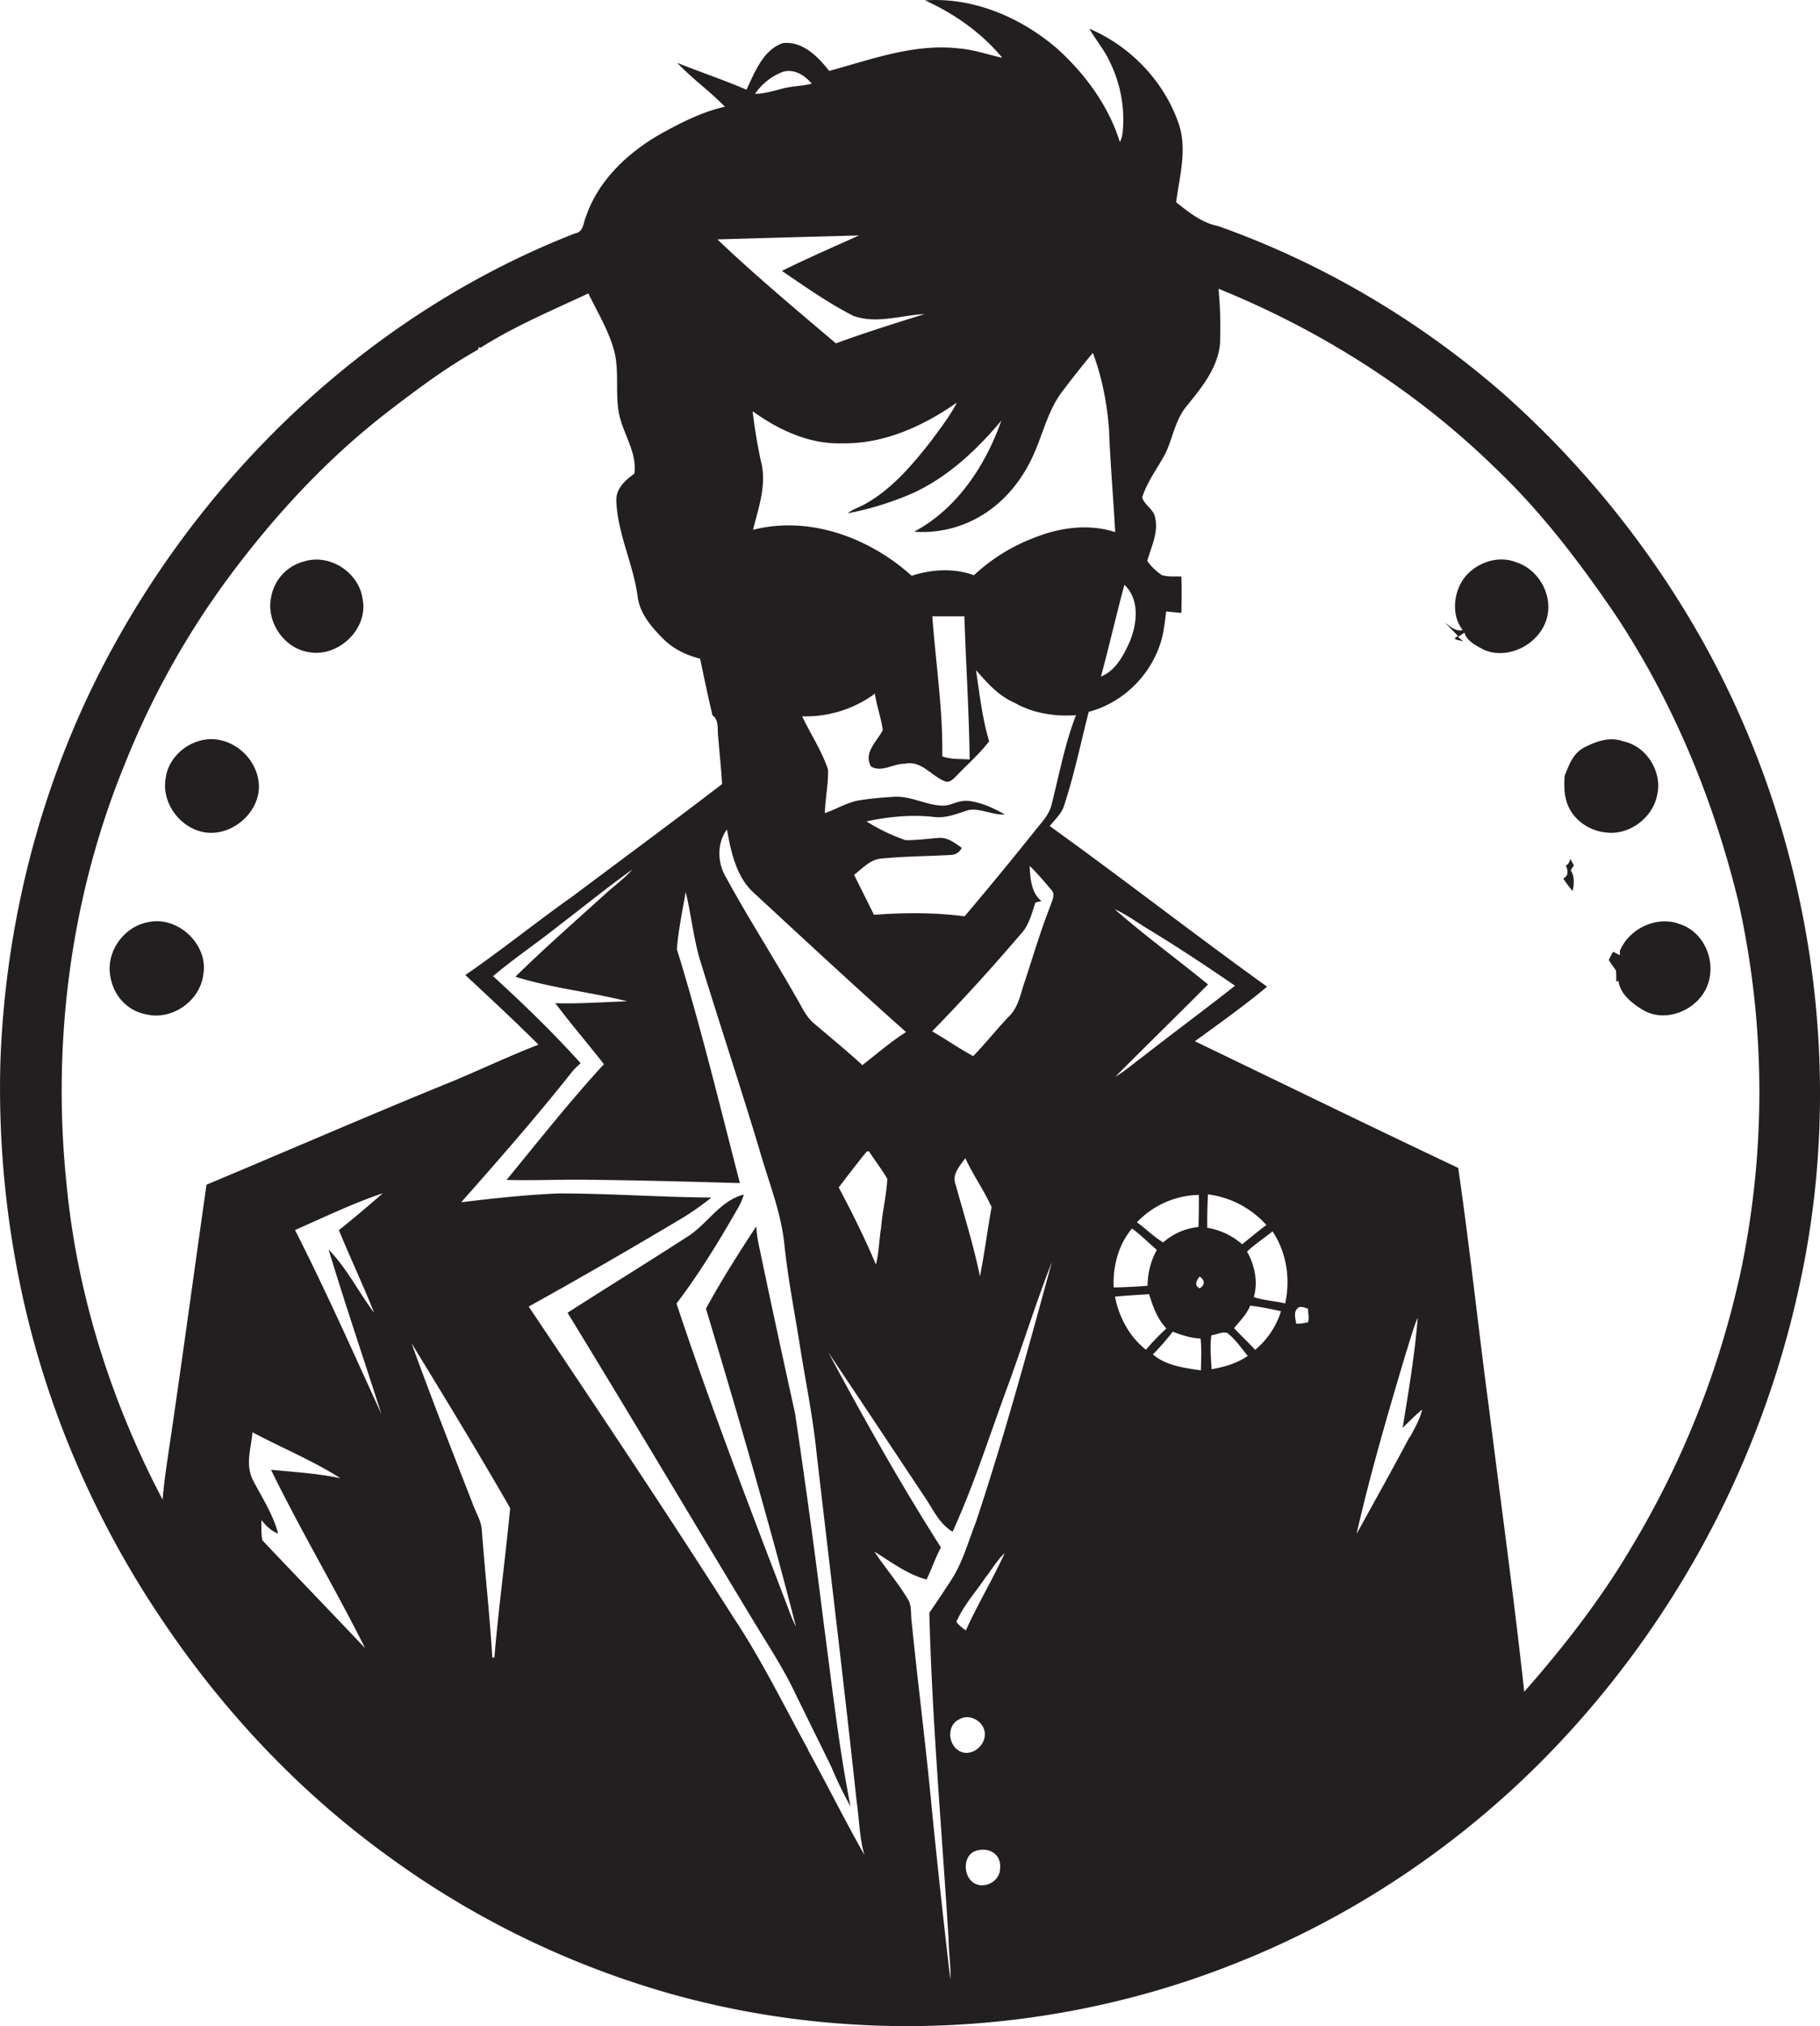
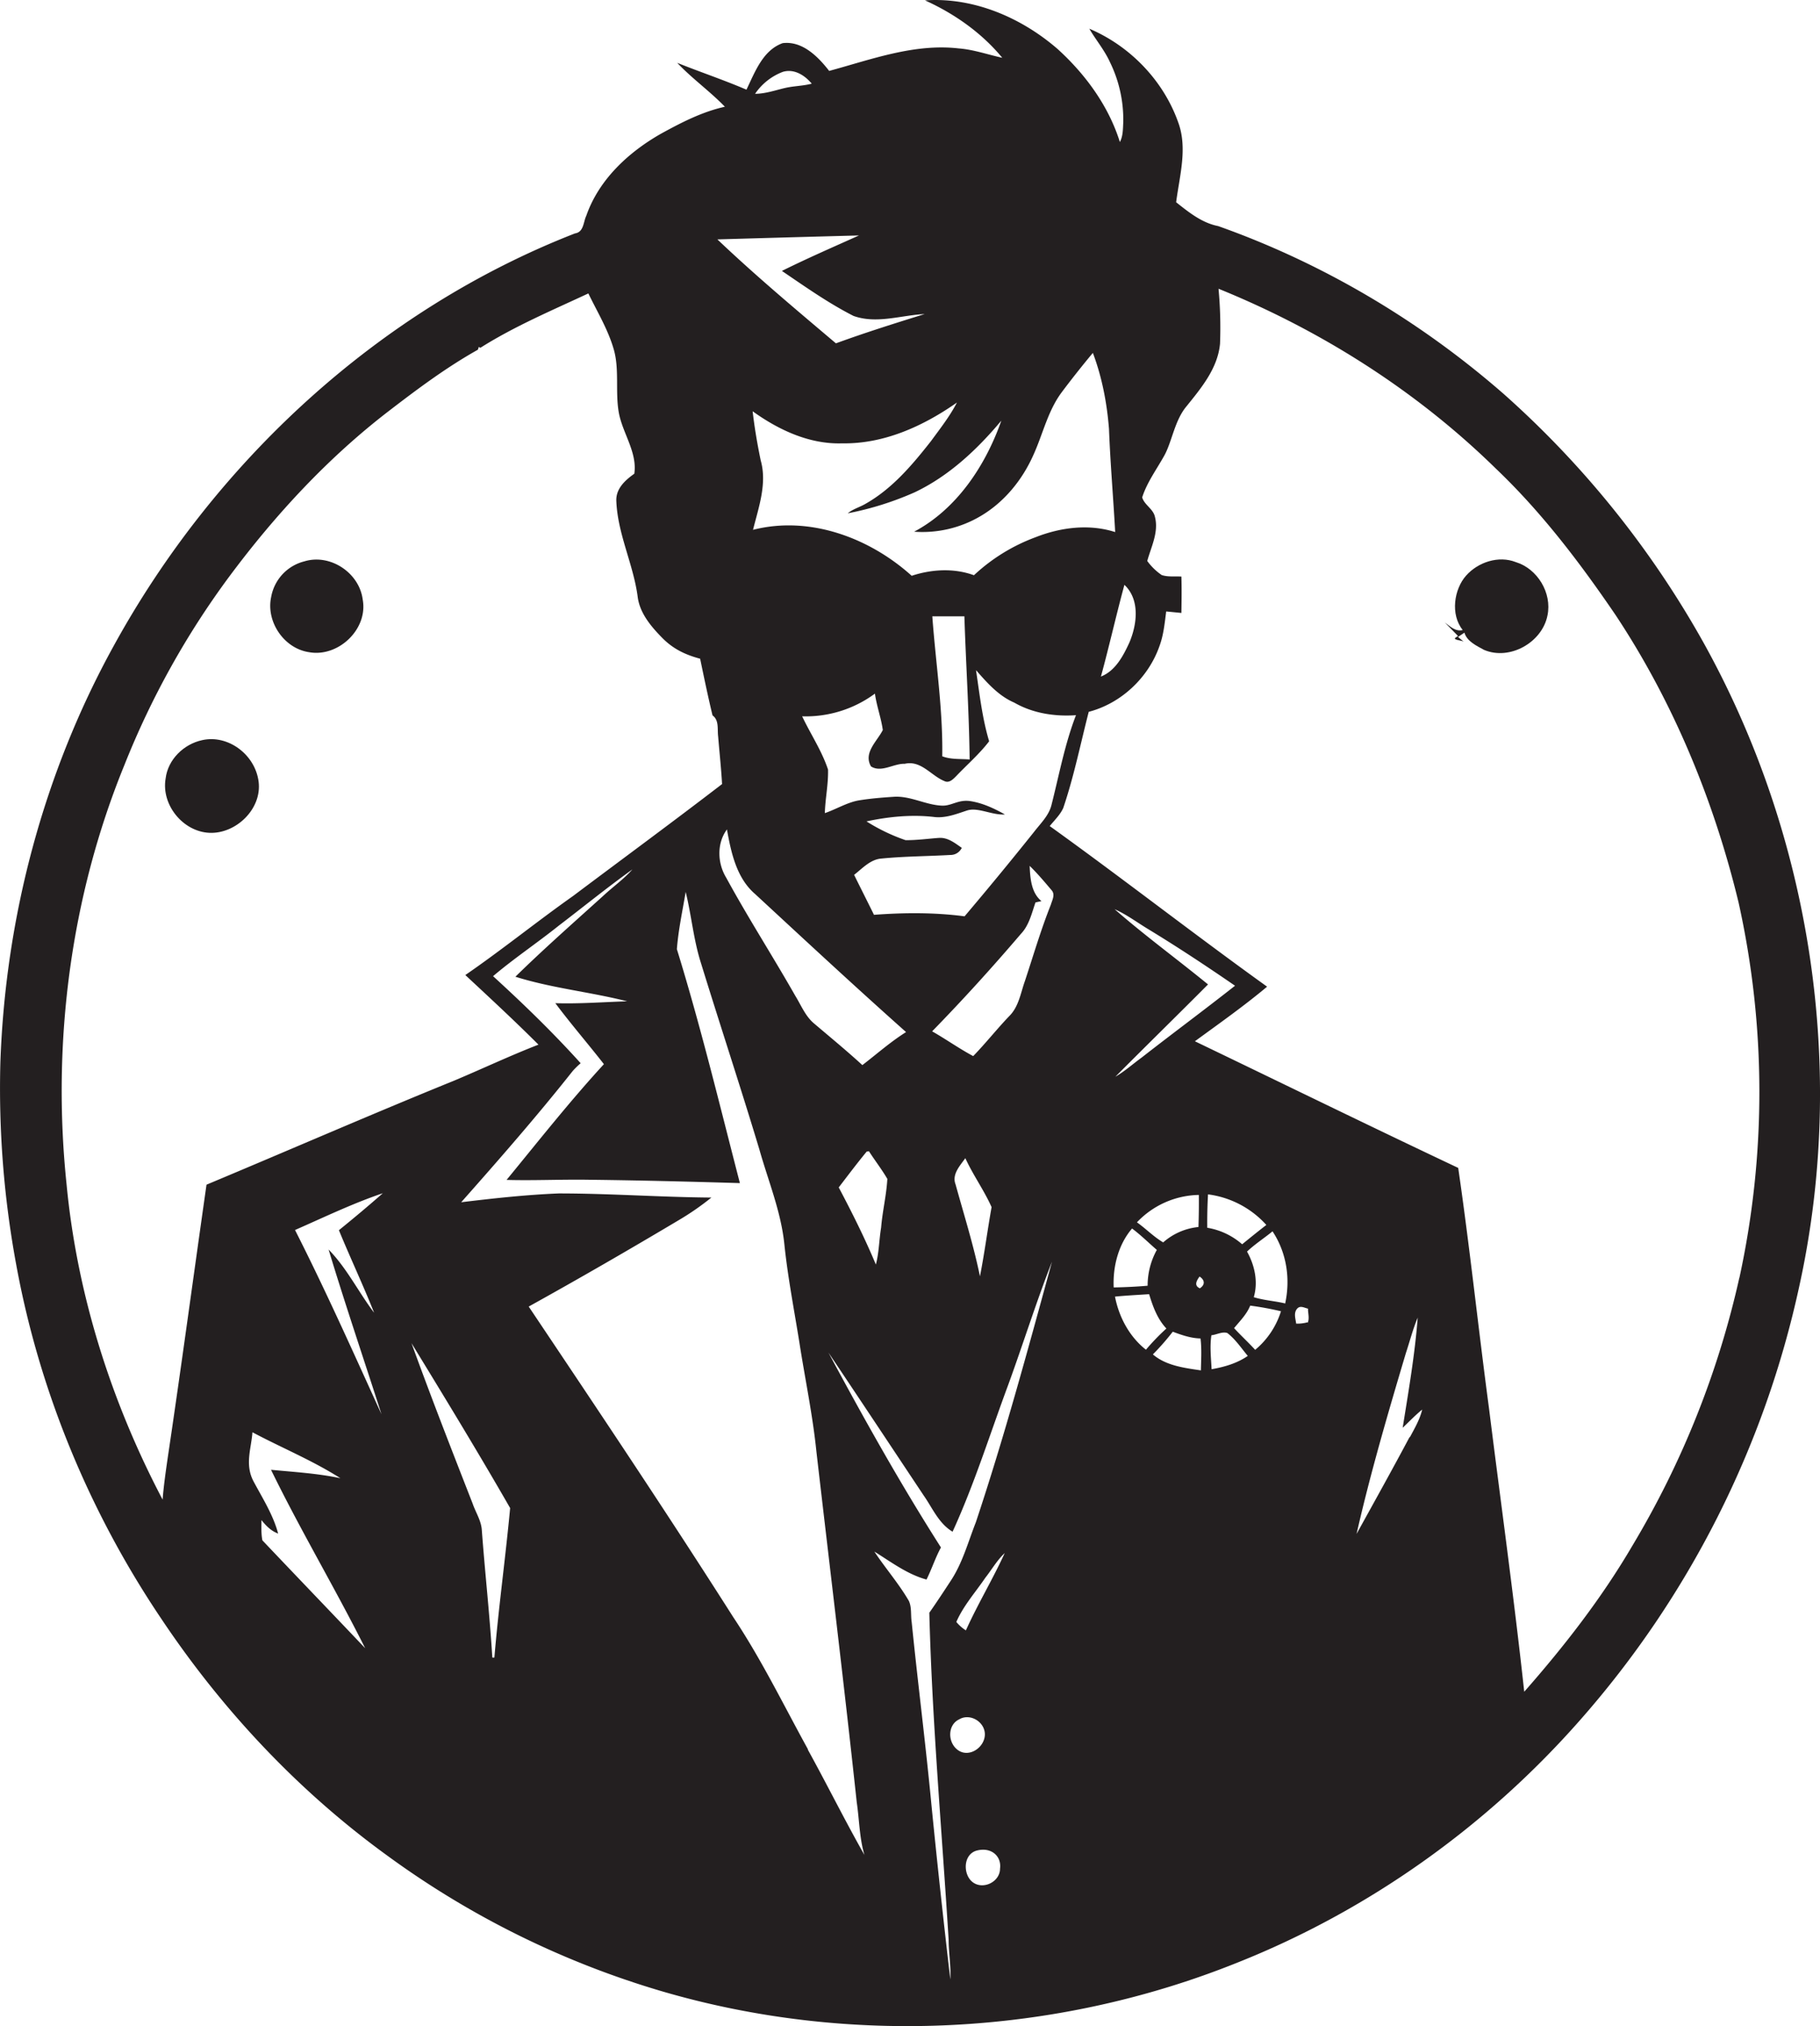
<svg xmlns="http://www.w3.org/2000/svg" id="Layer_1" data-name="Layer 1" viewBox="0 0 970.4 1080">
  <title>biseeise_Doctor_flat_black_logo_White_background_f54c3de7-109f-4075-8168-769f595c3748</title>
-   <path d="M895.5,492.5c-12.2-4.6-26.9,2.5-31.8,14.3v2.3l-3.6-1.8a42.9,42.9,0,0,0-2.3,4.4c1.1,1.9,2.6,3.7,3.8,5.6a36.2,36.2,0,0,1,.1,5.9l1.2-.5c0.9,7.2,7.5,12.3,13.4,15.8,12.4,7,29.2-.4,34.1-13.3S908.6,496.6,895.5,492.5Z" fill="#231f20" />
-   <path d="M883.5,424.1c3.1-12.4-5.4-26.4-18.1-29-7-2.6-14.2,0-20.5,3.2s-8.2,9.3-10.6,15a43.3,43.3,0,0,0,.2,10.8l0.2,0.8c1.9,10.4,11.3,17.8,21.5,18.8C868.5,445.4,881,436.1,883.5,424.1Z" fill="#231f20" />
  <path d="M908.5,342.9A510,510,0,0,0,802,210.2c-44.6-39-96.6-69.9-152.5-89.7-8.7-1.7-15.7-7.4-22.4-12.7,1.8-14,6.2-28.8,1.1-42.6-7.9-22.3-25.7-40.7-47.4-49.9,3.5,6,8.1,11.4,11,17.8a69.5,69.5,0,0,1,7.1,32.3c-0.2,3.5-.1,7.1-1.8,10.3-6-19.2-18.3-36-33-49.4C544.7,9.4,519.1-1.6,493.2.2c15.7,7.1,30.2,17.3,41.2,30.6-7.8-1.7-15.3-4.4-23.3-5-23.7-2.7-46.5,5.9-69,12-5.9-7.6-14.3-16.1-24.8-14.8-10.6,3.8-14.8,15.5-19.3,24.8-12.1-5.2-24.7-9.4-36.9-14.3,7.9,8.4,17.4,15.1,25.4,23.4-12.2,2.7-23.4,8.5-34.3,14.5-17.3,9.9-32.9,24.4-39.6,43.6-1.6,3.3-1.3,8.7-6,9.4C201.9,165.2,114.5,246.1,60.6,344.3,23.2,412.1,2.9,489,.2,566.2A515.6,515.6,0,0,0,8.6,673.8C20.9,741.3,47.7,806,86,862.8c32.4,48.5,73,91.8,120.3,126.1a475.1,475.1,0,0,0,146.1,72.3c100.3,29.5,210.3,23.9,307.3-15.1,70-27.8,133-72.7,182.7-129.2A514.2,514.2,0,0,0,959.3,685.8C984.8,570.4,965.8,446.2,908.5,342.9Zm-309-31.2c8.4,7.9,6.8,21,2.7,30.7-3.3,7.2-7.5,15.2-15.2,18.2C591.4,344.5,595.1,328,599.5,311.8Zm-89.2-97.3c-3.8,7.4-9,14-13.9,20.7-9.9,12.6-20.6,25.3-34.7,33.3-3.1,1.9-6.8,2.8-9.7,5.2a164.9,164.9,0,0,0,35.7-11.2c18.3-8.7,33.3-22.8,46.2-38.2-8.4,23.9-23.7,47.1-46.5,59.2a60.9,60.9,0,0,0,35.4-8.3c12.6-7.4,22.2-19.2,28.1-32.4,5.1-11.1,7.7-23.5,15.1-33.5q8.1-10.8,16.7-21.1c4.9,13,7.5,26.7,8.6,40.5,0.7,18.4,2.3,36.7,3.3,55-14-4.5-29.2-2.5-42.6,2.8a97.7,97.7,0,0,0-32.7,20.2c-10.7-3.9-22.6-3.2-33.2.3-22.5-20.3-54.5-32.2-84.6-24.5,3-12,7.6-24.7,4.1-37-1.8-8.7-3.3-17.4-4.3-26.2,13.9,10,30.4,17.7,47.8,17.1C471.4,236.7,492.5,227,510.3,214.5ZM459.8,567.7c-8.4-7.7-17.3-15-26-22.4-4.5-3.9-6.7-9.6-9.8-14.6-12-21.1-25.2-41.6-36.8-62.9-4.7-7.7-5.1-18.3.4-25.7,2.2,12.3,5.1,25.9,15,34.4,26.7,24.7,53.3,49.4,80.5,73.6C474.8,555.3,467.5,561.8,459.8,567.7Zm13.3,60.9c-0.5,8.6-2.6,17.1-3.3,25.7-1.1,6.6-1.1,13.3-2.8,19.7-5.9-14.1-12.7-27.7-19.8-41.1,4.9-6.4,9.8-12.9,14.9-19.1l1.2-.2C466.5,618.6,470.2,623.3,473.2,628.5Zm-7.1-141c-3.5-7.1-7.1-14.2-10.6-21.3,4.5-3.5,8.7-8.3,14.7-8.7,12.2-1.2,24.4-1.2,36.6-1.9a6.6,6.6,0,0,0,6.1-3.8c-3.6-2.5-7.4-5.6-12.1-5.3s-12,1.3-17.9,1.2a99.3,99.3,0,0,1-20.8-10c11.7-2.5,23.7-3.7,35.6-2.4,6.3,0.9,12.2-1.5,18-3.4s13.4,2.6,20.2,2.1c-5.7-3.2-11.9-6.1-18.4-7.1s-10.1,2.7-15.3,2.4c-8.7-.4-16.7-5.3-25.6-4.7-6.2.4-12.4,0.9-18.5,1.9s-12.1,4.7-18.2,6.8c0.2-7.7,1.9-15.4,1.7-23.2-3.3-10-9.3-18.9-13.8-28.4a62.1,62.1,0,0,0,38.8-12.1c0.9,6.6,3.3,12.9,4.2,19.4-3,6-10.5,12.1-6.3,19.4,5.5,3.5,12.1-1.6,18-1.4,8.7-2,14,6.3,21.1,9.2,2.6,1.3,4.7-1,6.4-2.7,5.9-6.2,12.3-11.7,17.5-18.5-3.7-12.3-5.1-25.2-7-37.9,5.9,6.7,12,13.7,20.4,17.3,9.9,5.7,21.6,7.5,32.9,6.7-6,15.5-9,31.9-13.1,48-1.4,5.5-5.7,9.6-9.1,14q-18.3,22.9-37.2,45.2C498.4,486.3,482.1,486.4,466,487.6Zm31-159.1h17.2c0.8,25.4,2.5,50.9,2.8,76.3-4.9-.4-10,0.1-14.6-1.7C502.8,378.1,498.9,353.3,497.1,328.5ZM417.4,38.3c6-1.8,11.7,1.8,15.4,6.3-4.5,1.2-9.2,1.2-13.8,2.2S408.3,50,402.6,50A31.3,31.3,0,0,1,417.4,38.3ZM458,125.5c-13.8,6.2-27.6,12.2-41.1,18.9,12.4,8.4,24.8,17.2,38.2,24,12.4,4.4,25.3-.4,37.9-1-15.8,4.9-31.7,9.9-47.3,15.6-21.4-18.1-42.9-36.1-63.2-55.4Q420.2,126.5,458,125.5ZM139.9,821c-0.7-3.6-.5-7.2-0.5-10.8,2.4,3,5.1,5.8,8.9,7.2-2.6-9.9-8.3-18.8-13.1-27.8s-1.2-17.6-.6-26.2c15.6,8.3,32,15,46.9,24.5-12.2-2.6-24.6-3.3-37-4.5,15.7,32.2,34.1,63,50.2,95.1C176.4,859.2,158.1,840.2,139.9,821Zm59.5-121.4c-8.3-11-14.5-23.7-24.2-33.6,8.9,29.4,18.8,58.5,28.2,87.8-15-32.9-29.7-65.9-46.1-98.2,15.5-6.8,30.8-14.2,46.8-19.6-7.6,6.7-15.5,13.3-23.4,19.7C186.7,670.3,193.5,684.7,199.4,699.5Zm-89.3-68.1c-6.9,48.3-13.4,96.7-20.6,145-1.1,7.6-2.2,15.2-2.8,22.8-27.4-52.1-45.6-109.3-51.2-168-7.9-75.5,2.1-153.3,30.9-223.7a443.7,443.7,0,0,1,55.7-100.1c24.6-33.1,52.9-63.7,85.7-88.8,15.1-11.6,30.4-23,47-32.3l0.5-1.5,0.8,0.5c18.2-11.5,38.1-19.9,57.6-29,4.8,9.9,10.6,19.4,13.6,30s0.7,22.3,2.6,33.3,10,21.3,8.3,32.8c-4.8,3.4-9.7,7.8-9.6,14.2,0.6,17.8,9.1,33.9,11.4,51.4,1.1,8.7,7.1,15.8,13.1,21.9s12.7,9.1,20.2,11.1c2.1,10.1,4.2,20.2,6.6,30.2,3.6,2.6,2.5,7.3,3,11.2,0.7,8.5,1.6,16.9,2.1,25.4-26.3,20.2-53,39.8-79.5,59.7-19.4,13.7-37.9,28.7-57.4,42.1,13.1,12.2,26.3,24.4,39,37.1-15.2,5.9-30,12.9-45,19.2C198,593.9,154.2,613,110.2,631.4ZM263.6,883.5h-1.1c-1.4-22.7-3.9-45.2-5.6-67.9-0.3-5.1-3.3-9.5-4.9-14.2-11.1-28.4-22.2-56.8-32.6-85.5,17.8,29.1,35.6,58.3,52.6,87.9C269.5,830.5,265.8,857,263.6,883.5Zm167.2,48.9c-13-23.6-24.8-47.9-39.8-70.4-35.5-55.8-72.3-110.7-109.1-165.6,26.7-14.8,53.2-30.1,79.4-45.7a144.7,144.7,0,0,0,18-12.4c-27.1-.2-54.2-2.2-81.3-2.2-17.4.7-34.8,2.6-52.1,4.7,20.3-22.9,40.5-46,59.5-70a45.2,45.2,0,0,1,4.2-4.1c-14.7-16.3-30.5-31.6-46.7-46.4,11.2-9.5,23.5-17.7,35-26.9,13.1-10,25.9-20.4,39.3-30-4.7,5.3-10.6,9.4-15.8,14.3-15.6,14.1-31.5,28.1-46.6,42.9,19.4,6.1,39.9,8.1,59.6,13.1-12.8.4-25.5,1.4-38.3,1,8.3,11.1,17.4,21.6,25.9,32.5-18.2,19.8-34.9,41-51.9,61.7,14.3,0.4,28.7-.3,43-0.1,27.1,0.3,54.3,1,81.4,1.8-10.8-41.7-20.9-83.6-33.6-124.7,0.8-10.3,3-20.4,4.7-30.5,3.1,12.6,4.2,25.7,8.2,38.1,10.2,33.1,21.1,66,31.1,99.2,4.7,16.7,11.5,33,13.3,50.4s5.2,34.9,8,52.3c3,19.4,7.1,38.7,9.1,58.3,7.2,62.3,14.8,124.5,21.5,186.9,1.4,9.4,1.4,18.9,4.1,28.1C450.3,970,440.9,951,430.7,932.5Zm81-16.2c6-3.1,13.7,2,13.3,8.7s-8.4,12-14.2,8S505.1,919.1,511.7,916.3ZM533.2,996c0,6.9-8.7,11.3-14.3,7.4s-5.6-15.2,2.1-17.1S534.1,989.5,533.2,996ZM515,869a21.8,21.8,0,0,1-5.1-4.5c3.8-8.7,10.2-15.8,15.5-23.6,3.4-4.3,6.2-9.3,10.3-13.1C529.3,841.8,521.3,855,515,869Zm5.3-57.6c-4.1,10.4-7,21.4-13.2,30.9-3.8,5.8-7.6,11.6-11.6,17.3,1.5,58.2,6.7,116.2,10.3,174.3,0,7,1.3,14,.9,21.1q-5.4-46.1-10-92.3c-3.1-32.8-7.3-65.4-10.6-98.1-0.6-3.8.1-7.8-1.5-11.3-5.4-9.3-12.5-17.4-18.4-26.3,8.9,5.5,17.5,12.1,27.8,14.9,2.8-5.6,4.7-11.6,7.7-17.1-21.5-33.7-41.1-68.7-60-103.9,17,25.3,33.9,50.8,50.8,76.2,4.7,6.7,8,14.9,15.4,19.3,11.6-25.3,19.9-52,29.6-78.1,8-21.9,14.9-44.1,23.4-65.8C548.2,718.8,535.6,765.5,520.3,811.4Zm-5.6-194.1c4.1,9,10,17.1,14,26.1-2.2,12.3-3.8,24.7-6.2,36.9-3.4-16.6-8.5-32.7-13-49C507.4,625.9,511.9,621.3,514.7,617.3Zm45.6-135.1c-5.3,13.3-9.3,27-13.8,40.6-2.3,6.4-3.3,13.8-8.4,18.8-6.6,6.9-12.5,14.4-19.2,21.3-7.5-4-14.5-9-21.9-13.2,16.4-16.8,32.1-34.1,47.3-51.9,4.4-4.6,5.8-11,7.8-16.8l3.2-.7c-5.5-4.5-6-12.2-6.3-18.8,4.2,4.1,8,8.6,11.8,13.1C562.7,476.9,561,479.8,560.3,482.2Zm43.3,172.6c4.7,3.5,8.8,7.6,13.2,11.4a39.3,39.3,0,0,0-4.9,19.1c-6,.5-12,0.8-18.1.9C593.3,675.1,596.3,663.3,603.6,654.8Zm-8.9-80.9c16.4-16.5,33-32.7,49.4-49.2-16.5-13.5-33.8-26.1-49.8-40.1,6.1,2.7,11.5,6.7,17.2,10.2,16,9.7,31.6,20,47,30.6-16.5,13-33.3,25.4-49.8,38.3C604,567.1,599.7,571,594.7,573.9Zm44.5,63q0.1,8.5-.2,17.1a33.3,33.3,0,0,0-18.8,8.2c-5.1-3-9.2-7.3-14-10.7A46.6,46.6,0,0,1,639.2,636.9Zm-44.7,54.2c6.1-.6,12.1-0.9,18.2-1.3,2,6.6,4.4,13.2,9.2,18.3A122.2,122.2,0,0,0,611,719.4C602.2,712.5,596.6,702,594.5,691.1Zm45.7,39.3c-8.8-1.3-18.5-2.5-25.5-8.5a129.7,129.7,0,0,0,10.6-12.1c4.8,1.8,9.7,3.5,14.8,3.6C640.8,719.2,640.4,724.9,640.3,730.5Zm-0.6-43.8c-3.2-1.5-1.4-4.3,0-6.2C642.6,682.4,642.5,684.9,639.7,686.7Zm6.4,43c-0.3-5.9-1-11.9-.1-17.9,2.8-.3,5.8-2.1,8.5-1.2,4.3,3.3,7.4,8,10.9,12.2C659.5,726.7,652.8,728.6,646,729.8Zm-2.3-75.4q-0.1-8.8.4-17.6a50.6,50.6,0,0,1,31.1,16.3c-4.4,3.4-8.6,6.8-12.9,10.3A37.5,37.5,0,0,0,643.7,654.4Zm25.4,65.1c-3.6-3.9-7.5-7.5-11.1-11.4,3.1-3.8,6.7-7.3,8.6-12a162.9,162.9,0,0,1,16.4,3A43.6,43.6,0,0,1,669.2,719.5Zm16-24.6c-5.5-1.3-11.2-1.6-16.6-3.3,2.4-8.2.5-17-3.6-24.3,4.2-4,9.1-7.1,13.6-10.8C686.1,667.8,688.1,681.8,685.2,694.9Zm12,10.1a20.7,20.7,0,0,1-6,.7c-0.3-2.5-1.4-5.4.3-7.7s4-.7,6-0.3C697.4,700.1,698.3,702.8,697.2,705.1Zm54.5,61.1c-9.2,17.3-18.8,34.5-28.3,51.7,7.4-32.5,16.8-64.5,26.3-96.4,2.1-6.3,3.7-12.7,6.3-18.9-1.5,19.7-4.9,39.2-8,58.7,3.5-3.3,6.7-6.7,10.4-9.7C757,756.7,754.2,761.4,751.7,766.1Zm175.8-84.9a481.7,481.7,0,0,1-57,142.8c-16.4,28-36.3,53.6-57.7,77.9-5.5-50.5-12.5-100.8-18.8-151.2-5.7-42.6-10.2-85.4-16.4-128-47-22.2-93.6-45-140.4-67.5,13-9.5,26.2-18.8,38.5-29.1-39-28-76.9-57.6-115.9-85.6,2.5-3.1,5.5-5.9,7.2-9.6,5.7-16.8,9.2-34.2,13.6-51.3,17.3-4.5,31.8-18.2,37.7-35,2.2-5.9,2.8-12.3,3.6-18.5l8.1,0.8c0.1-6.5.2-12.9,0-19.4-3.5-.2-7.2.3-10.5-0.8a31.5,31.5,0,0,1-7.7-7.5c2.1-7.6,6.2-15.4,4.1-23.5-0.9-4.3-5.7-6.4-6.8-10.4,2.6-8.1,7.7-14.9,11.8-22.3s5.5-18.7,11.8-26.2c7.9-9.8,16.7-20.3,17.9-33.4a222.9,222.9,0,0,0-.8-29.3c54.7,22.2,105.5,54.4,147.7,95.7,24.5,23.3,45,50.3,64,78.2,30.9,46.6,52.5,99.1,65.6,153.3A465.8,465.8,0,0,1,927.4,681.2Z" fill="#231f20" />
  <path d="M808.2,299.6c-9.2-3.6-20.1,0-26.5,7.2s-8.5,20.7-1.8,29c-3.8,1-6.7-1.9-9.5-4l7,7.2-1.4.9c-1.5,1.2,3.4,1.4,4.4,2.1l-3-2.5,3.4-2.3c1.4,4.7,6.5,7,10.5,9.2,13.7,5.8,31-4,33.8-18.4C827.6,316,819.7,303.1,808.2,299.6Z" fill="#231f20" />
-   <path d="M423.9,753.3c-6.4-29.1-12.7-58.1-18.8-87.3a82.2,82.2,0,0,1-1.9-12.3c-9.4,14.3-18.6,28.8-26.8,43.8,16.9,56.2,33.4,112.6,48,169.5a71.8,71.8,0,0,1-3.7-8.6C400,804.2,379,749.9,360.7,694.8c12.5-16.5,23.2-34.1,33.4-52a34.5,34.5,0,0,0,2.5-6.1c-12.3,3.1-19.1,15.1-29.2,21.9-21.5,13.9-43.3,27.3-64.8,41.1,33.5,54.7,66.2,109.8,99.4,164.7,7.3,12.1,15.1,23.9,21.3,36.7s13.3,27,19.9,40.5a212.7,212.7,0,0,0,10.3,21.3c-6.4-32.5-10-65.5-14.4-98.4Q432.2,808.8,423.9,753.3Z" fill="#231f20" />
-   <path d="M837.2,457.5a4.6,4.6,0,0,1-2.3,3.9c1.2,2.6,1.6,5.3-1.4,6.8a58.5,58.5,0,0,0,5,6.7c0.8-3.7,1.1-7.7-1-11.1l1.7-2.6A27.3,27.3,0,0,1,837.2,457.5Z" fill="#231f20" />
  <path d="M162.3,299.2a23.9,23.9,0,0,0-17.7,18.9c-2.9,13.2,6.8,27.5,20.1,29.5,15.6,2.9,31.6-12.2,28.7-28C191.6,305.3,176.1,295,162.3,299.2Z" fill="#231f20" />
  <path d="M107.8,394.5C98,396.6,89.5,404.8,88.3,415c-2.4,14,9.3,28.3,23.4,28.9s28-12.7,26.2-27.2S121.6,391.4,107.8,394.5Z" fill="#231f20" />
-   <path d="M79.1,491.5c-12.2,2.1-21.5,14.1-20.6,26.3s9.1,21.2,20.1,23c13.6,2.9,28.2-7.6,29.8-21.4C111.3,503.5,94.8,488,79.1,491.5Z" fill="#231f20" />
</svg>